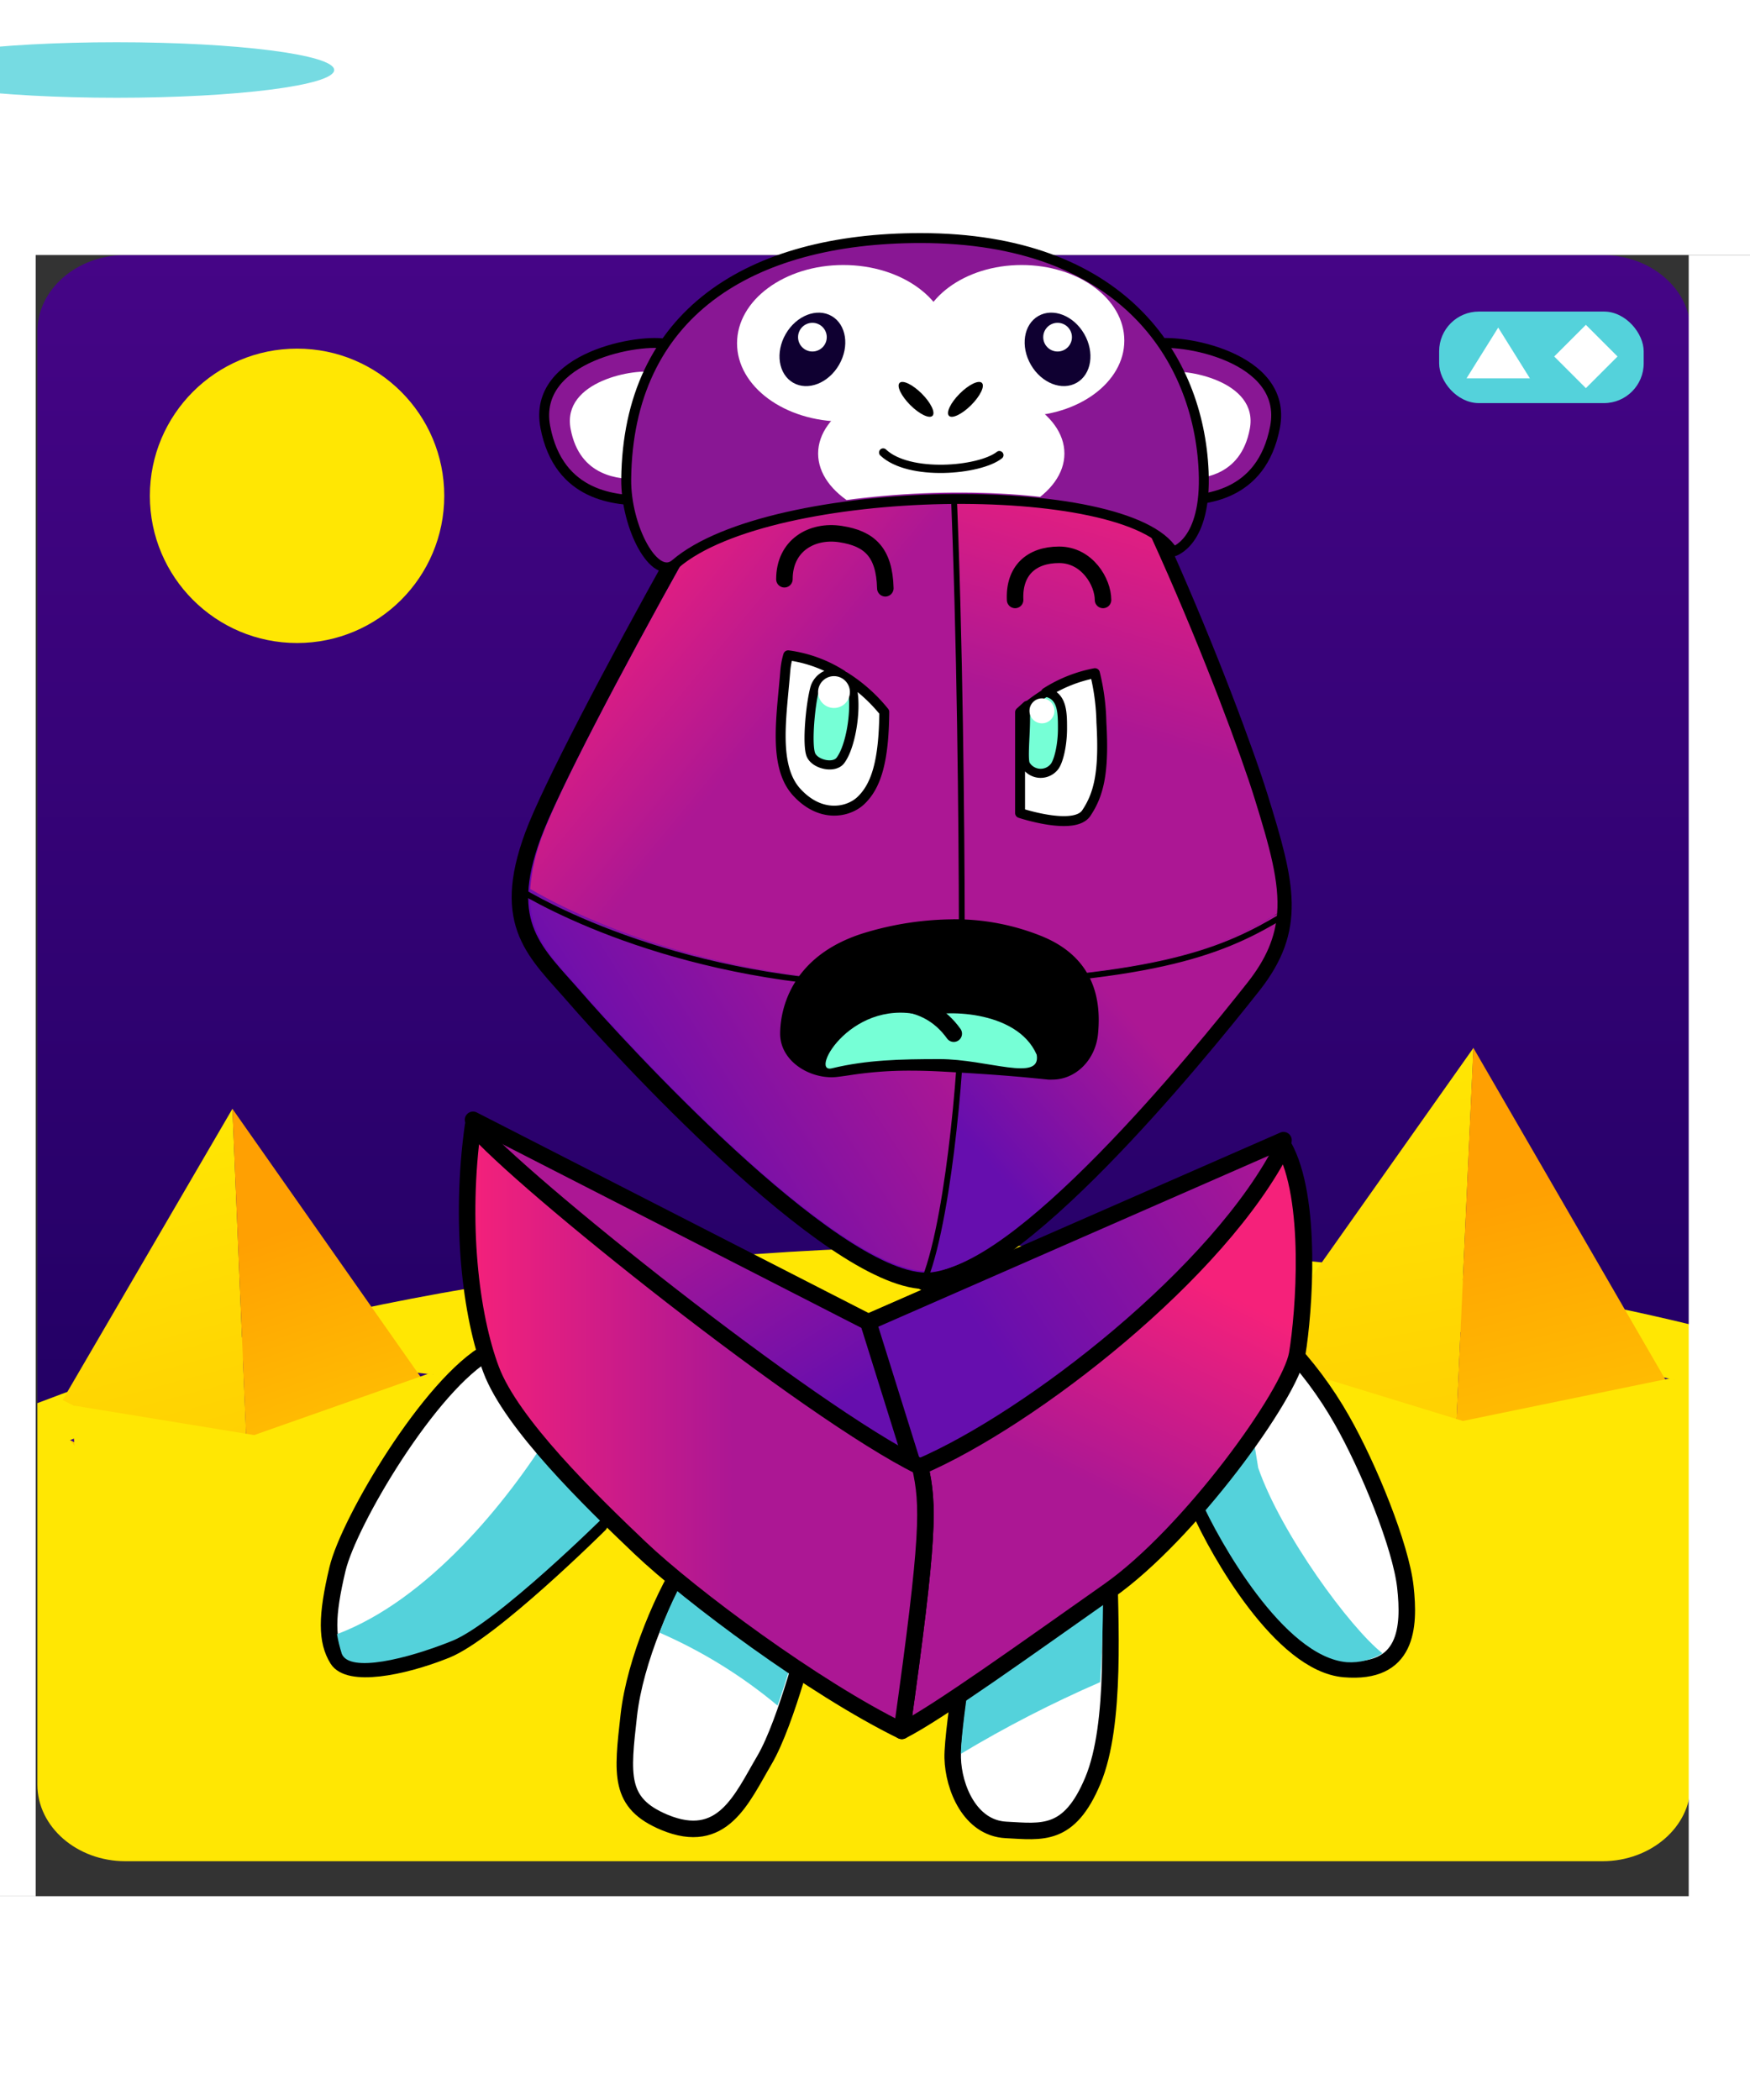
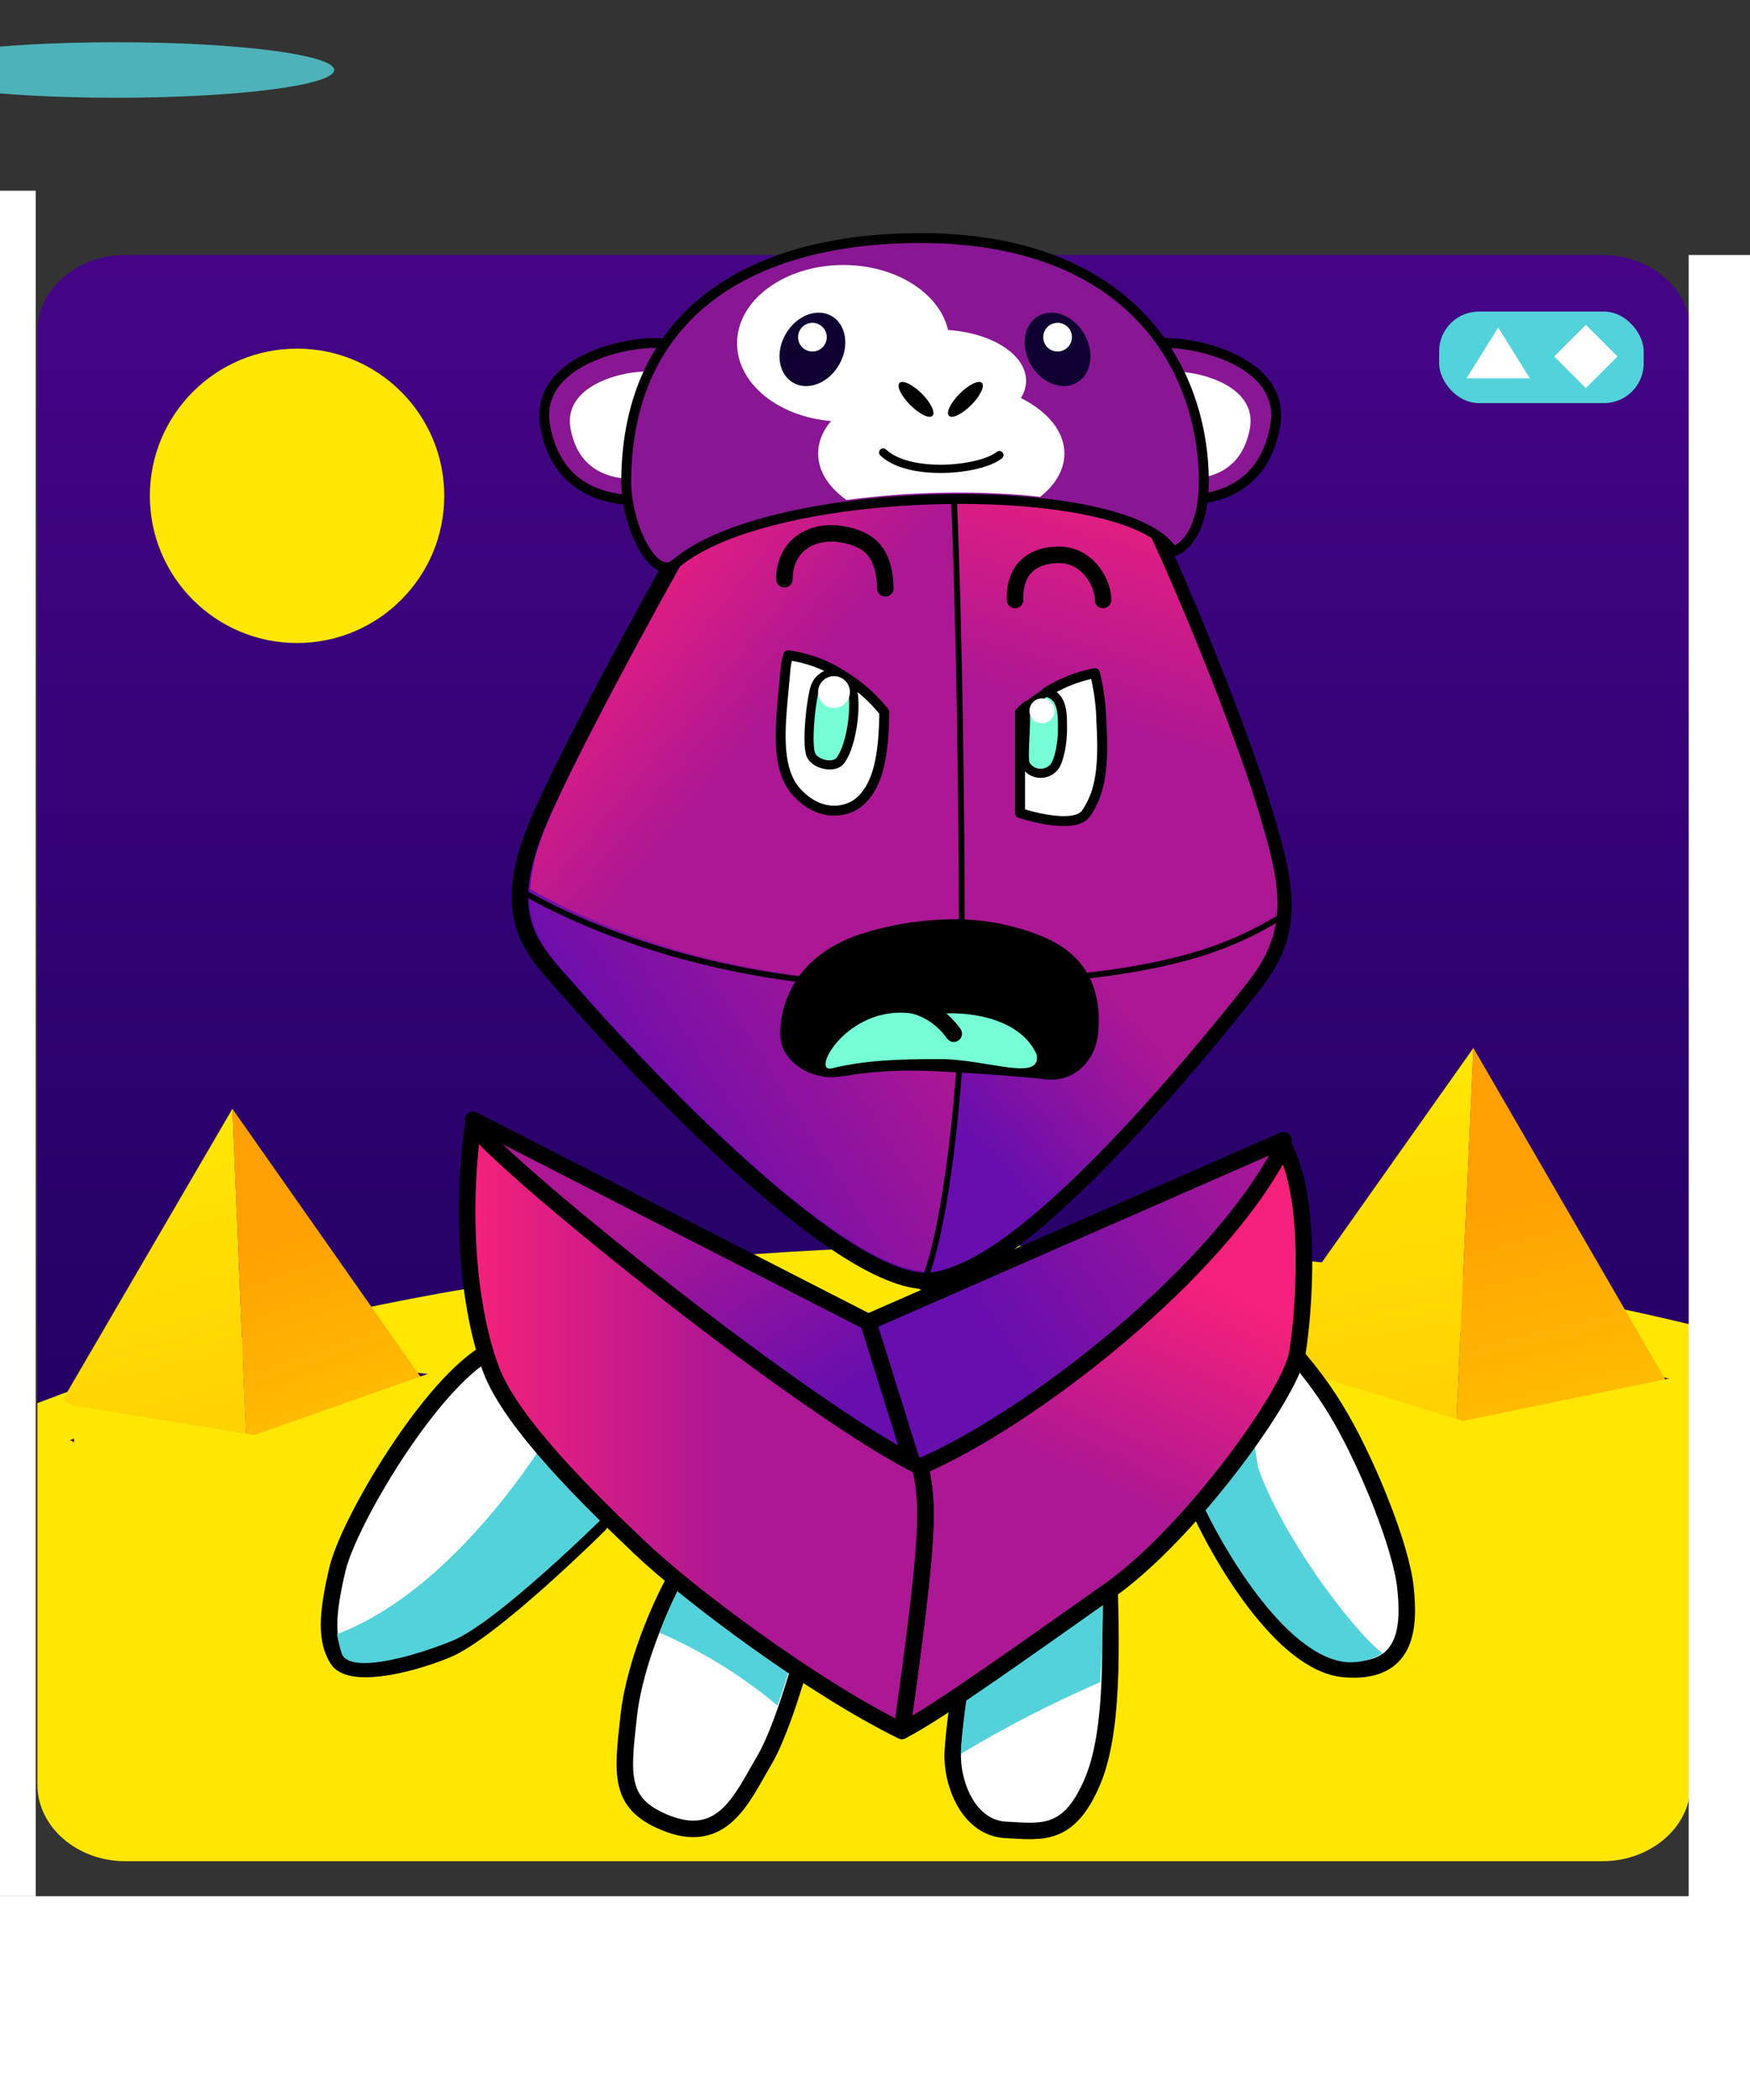
<svg xmlns="http://www.w3.org/2000/svg" viewBox="-20 -12 300 360">
  <rect x="-20" y="-12" width="300" height="360" fill="#333333" stroke="none" />
  <defs class="colour">
    <linearGradient id="Gradient-pyramid0" x1="137.54" y1="219.4" x2="137.54" y2="41.94" gradientUnits="userSpaceOnUse">
      <stop offset="0" class="bkgrd1" />
      <stop offset="0.99" class="bkgrd2" />
    </linearGradient>
    <linearGradient id="Gradient-pyramid1" x1="-8.86" y1="660.9" x2="-10.46" y2="653.21" gradientUnits="userSpaceOnUse" gradientTransform="matrix(0.995 -0.095 0.095 0.995 -10.73 -430.19)">
      <stop offset="0" stop-color="#240066" />
      <stop offset="0.58" stop-color="#450586" />
    </linearGradient>
    <linearGradient id="Gradient-pyramid2" x1="57.63" y1="-130.84" x2="55.8" y2="-139.6" gradientUnits="userSpaceOnUse" gradientTransform="matrix(0.999 0.04 -0.04 0.999 170.98 355.01)">
      <stop offset="0" stop-color="#240066" />
      <stop offset="0.58" stop-color="#450586" />
    </linearGradient>
    <linearGradient id="Gradient-pyramid3" x1="40.69" y1="243.1" x2="40.69" y2="218.07" gradientUnits="userSpaceOnUse">
      <stop offset="0" stop-color="#240066" />
      <stop offset="0.58" stop-color="#450586" />
    </linearGradient>
    <linearGradient id="Gradient-pyramid4" x1="-14.94" y1="680.68" x2="-30.33" y2="610.43" gradientUnits="userSpaceOnUse" gradientTransform="matrix(0.995 -0.095 0.095 0.995 -10.73 -430.19)">
      <stop offset="0" stop-color="#ffc902" />
      <stop offset="0.98" stop-color="#ffe703" />
    </linearGradient>
    <linearGradient id="Gradient-pyramid5" x1="13.68" y1="652.17" x2="0.68" y2="608.21" gradientUnits="userSpaceOnUse" gradientTransform="matrix(0.996 -0.09 0.09 0.996 -9.62 -410.8)">
      <stop offset="0" stop-color="#ffc902" />
      <stop offset="0.98" stop-color="#ffa002" />
    </linearGradient>
    <linearGradient id="Gradient-pyramid6" x1="-35.22" y1="659.33" x2="-7.52" y2="659.33" gradientUnits="userSpaceOnUse" gradientTransform="matrix(0.996 -0.09 0.09 0.996 -9.62 -410.8)">
      <stop offset="0" stop-color="#ffc902" />
      <stop offset="0.98" stop-color="#ffe703" />
    </linearGradient>
    <linearGradient id="Gradient-pyramid7" x1="-7.53" y1="659.32" x2="20.19" y2="659.32" gradientUnits="userSpaceOnUse">
      <stop offset="0" stop-color="#ffc902" />
      <stop offset="0.98" stop-color="#ffa002" />
    </linearGradient>
    <linearGradient id="Gradient-pyramid8" x1="31.06" y1="-549.32" x2="31.06" y2="-577.87" gradientUnits="userSpaceOnUse" gradientTransform="matrix(0.991 0.135 -0.135 0.991 123.53 782.71)">
      <stop offset="0" stop-color="#240066" />
      <stop offset="0.58" stop-color="#450586" />
    </linearGradient>
    <linearGradient id="Gradient-pyramid9" x1="50.69" y1="-108.28" x2="33.14" y2="-188.39" gradientUnits="userSpaceOnUse" gradientTransform="matrix(0.999 0.04 -0.04 0.999 170.98 355.01)">
      <stop offset="0" stop-color="#ffc902" />
      <stop offset="0.98" stop-color="#ffe703" />
    </linearGradient>
    <linearGradient id="Gradient-pyramid10" x1="78.71" y1="-138.4" x2="63.88" y2="-188.53" gradientUnits="userSpaceOnUse" gradientTransform="matrix(0.999 0.045 -0.045 0.999 169.45 374.37)">
      <stop offset="0" stop-color="#ffc902" />
      <stop offset="0.98" stop-color="#ffa002" />
    </linearGradient>
    <linearGradient id="Gradient-pyramid11" x1="22.94" y1="-130.23" x2="54.53" y2="-130.23" gradientUnits="userSpaceOnUse" gradientTransform="matrix(0.999 0.045 -0.045 0.999 169.45 374.37)">
      <stop offset="0" stop-color="#ffc902" />
      <stop offset="0.98" stop-color="#ffe703" />
    </linearGradient>
    <linearGradient id="Gradient-pyramid12" x1="54.52" y1="-130.24" x2="86.13" y2="-130.24" gradientUnits="userSpaceOnUse" gradientTransform="matrix(0.999 0.045 -0.045 0.999 169.45 374.37)">
      <stop offset="0" stop-color="#ffc902" />
      <stop offset="0.98" stop-color="#ffa002" />
    </linearGradient>
    <linearGradient id="Gradient-3" x1="80.58" y1="204.96" x2="38.83" y2="139.5" gradientUnits="userSpaceOnUse">
      <stop offset="0" stop-color="#660EAE" />
      <stop offset="0.58" stop-color="#AC1794" />
    </linearGradient>
    <linearGradient id="Gradient-4" x1="114.4" y1="189.22" x2="199.36" y2="132.24" gradientUnits="userSpaceOnUse">
      <stop offset="0" stop-color="#660EAE" />
      <stop offset="0.58" stop-color="#AC1794" />
    </linearGradient>
    <linearGradient id="Gradient-9" x1="155.99" y1="172.59" x2="201.13" y2="132.64" gradientUnits="userSpaceOnUse">
      <stop offset="0" stop-color="#660EAE" />
      <stop offset="0.58" stop-color="#AC1794" />
    </linearGradient>
    <linearGradient id="Gradient-10" x1="91.99" y1="179.1" x2="182.53" y2="121.61" gradientUnits="userSpaceOnUse">
      <stop offset="0.07" stop-color="#660EAE" />
      <stop offset="0.58" stop-color="#AC1794" />
    </linearGradient>
    <linearGradient id="Gradient-11" x1="193.66" y1="196.17" x2="163.1" y2="257.97" gradientUnits="userSpaceOnUse">
      <stop offset="0" stop-color="#F5217A" />
      <stop offset="0.58" stop-color="#AC1794" />
    </linearGradient>
    <linearGradient id="Gradient-12" x1="71.48" y1="223.42" x2="150.05" y2="223.42" gradientUnits="userSpaceOnUse">
      <stop offset="0" stop-color="#F5217A" />
      <stop offset="0.58" stop-color="#AC1794" />
    </linearGradient>
    <linearGradient id="Gradient-7" x1="100.3" y1="63.18" x2="157.48" y2="110.35" gradientUnits="userSpaceOnUse">
      <stop offset="0" stop-color="#F5217A" />
      <stop offset="0.58" stop-color="#AC1794" />
    </linearGradient>
    <linearGradient id="Gradient-8" x1="188.52" y1="55.4" x2="163.87" y2="134.71" gradientUnits="userSpaceOnUse">
      <stop offset="0" stop-color="#F5217A" />
      <stop offset="0.58" stop-color="#AC1794" />
    </linearGradient>
    <linearGradient id="Gradient-1" x1="94.38" y1="266.8" x2="43.23" y2="204.48" gradientUnits="userSpaceOnUse">
      <stop offset="0.3" stop-color="#ffffff" />
      <stop offset="0.59" stop-color="#ffffff" />
    </linearGradient>
    <linearGradient id="Gradient-2" x1="197.89" y1="240.7" x2="226.79" y2="222.98" gradientUnits="userSpaceOnUse">
      <stop offset="0.3" stop-color="#ffffff" />
      <stop offset="0.59" stop-color="#ffffff" />
    </linearGradient>
    <linearGradient id="Gradient-5" x1="117.85" y1="257.26" x2="106.12" y2="285.37" gradientUnits="userSpaceOnUse">
      <stop offset="0.3" stop-color="#ffffff" />
      <stop offset="0.59" stop-color="#ffffff" />
    </linearGradient>
    <linearGradient id="Gradient-6" x1="166.23" y1="261.62" x2="180.51" y2="284.6" gradientUnits="userSpaceOnUse">
      <stop offset="0.3" stop-color="#ffffff" />
      <stop offset="0.59" stop-color="#ffffff" />
    </linearGradient>
    <style>
      

      @keyframes eth2_t { 0% { transform: translate(52.125px,218.125px) rotate(2.751deg) translate(-40.125px,-221.125px); } 16.923% { transform: translate(52.125px,218.125px) rotate(2.751deg) translate(-40.125px,-221.125px); } 18.462% { transform: translate(53.125px,218.125px) rotate(2.751deg) translate(-40.125px,-221.125px); } 20% { transform: translate(51.125px,218.125px) rotate(2.751deg) translate(-40.125px,-221.125px); } 21.538% { transform: translate(53.125px,218.125px) rotate(2.751deg) translate(-40.125px,-221.125px); } 23.077% { transform: translate(51.125px,218.125px) rotate(2.751deg) translate(-40.125px,-221.125px); } 32.308% { transform: translate(51.125px,143.03px) rotate(2.751deg) translate(-40.125px,-221.125px); } 69.231% { transform: translate(51.125px,143.03px) rotate(2.751deg) translate(-40.125px,-221.125px); } 70.769% { transform: translate(51.125px,137.03px) rotate(2.751deg) translate(-40.125px,-221.125px); } 75.385% { transform: translate(52.125px,218.125px) rotate(2.751deg) translate(-40.125px,-221.125px); } 100% { transform: translate(52.125px,218.125px) rotate(2.751deg) translate(-40.125px,-221.125px); } }
      @keyframes eth1_t { 0% { transform: translate(12px,-3px); } 30.769% { transform: translate(12px,-3px); } 32.308% { transform: translate(11px,-3px); } 33.846% { transform: translate(13px,-3px); } 35.385% { transform: translate(11px,-3px); } 36.923% { transform: translate(13px,-3px); } 46.154% { transform: translate(13px,-79.999px); } 84.615% { transform: translate(13px,-79.999px); } 86.154% { transform: translate(12.857px,-85.999px); } 90.769% { transform: translate(12px,-3px); } 100% { transform: translate(12px,-3px); } }
      
      
      @keyframes body_t { 0% { transform: translate(35px,29px); animation-timing-function: cubic-bezier(0.42,0,0.58,1); } 17.778% { transform: translate(35px,20px); animation-timing-function: cubic-bezier(0.42,0,0.58,1); } 33.333% { transform: translate(35px,29px); animation-timing-function: cubic-bezier(0.42,0,0.58,1); } 51.111% { transform: translate(35px,20px); animation-timing-function: cubic-bezier(0.42,0,0.58,1); } 66.667% { transform: translate(35px,29px); animation-timing-function: cubic-bezier(0.42,0,0.58,1); } 84.444% { transform: translate(35px,20px); animation-timing-function: cubic-bezier(0.42,0,0.58,1); } 100% { transform: translate(35px,29px); } }
      @keyframes arm-left_t { 0% { transform: translate(48.79px,190.66px) rotate(0deg) translate(-47.381px,0px); animation-timing-function: cubic-bezier(0.42,0,0.58,1); } 17.778% { transform: translate(48.79px,190.66px) rotate(-5.285deg) translate(-47.381px,0px); animation-timing-function: cubic-bezier(0.42,0,0.58,1); } 33.333% { transform: translate(48.79px,190.66px) rotate(0deg) translate(-47.381px,0px); animation-timing-function: cubic-bezier(0.42,0,0.58,1); } 51.111% { transform: translate(48.79px,190.66px) rotate(-5.285deg) translate(-47.381px,0px); animation-timing-function: cubic-bezier(0.42,0,0.58,1); } 66.667% { transform: translate(48.79px,190.66px) rotate(0deg) translate(-47.381px,0px); animation-timing-function: cubic-bezier(0.42,0,0.58,1); } 84.444% { transform: translate(48.79px,190.66px) rotate(-5.285deg) translate(-47.381px,0px); animation-timing-function: cubic-bezier(0.42,0,0.58,1); } 100% { transform: translate(48.79px,190.66px) rotate(0deg) translate(-47.381px,0px); } }
      @keyframes arm-right_t { 0% { transform: translate(150.332px,189.04px) rotate(0deg) translate(0px,-0px); animation-timing-function: cubic-bezier(0.42,0,0.58,1); } 17.778% { transform: translate(150.332px,189.04px) rotate(6.229deg) translate(0px,-0px); animation-timing-function: cubic-bezier(0.42,0,0.58,1); } 33.333% { transform: translate(150.332px,189.04px) rotate(0deg) translate(0px,-0px); animation-timing-function: cubic-bezier(0.42,0,0.58,1); } 51.111% { transform: translate(150.332px,189.04px) rotate(6.229deg) translate(0px,-0px); animation-timing-function: cubic-bezier(0.42,0,0.58,1); } 66.667% { transform: translate(150.332px,189.04px) rotate(0deg) translate(0px,-0px); animation-timing-function: cubic-bezier(0.42,0,0.58,1); } 84.444% { transform: translate(150.332px,189.04px) rotate(6.229deg) translate(0px,-0px); animation-timing-function: cubic-bezier(0.42,0,0.58,1); } 100% { transform: translate(150.332px,189.04px) rotate(0deg) translate(0px,-0px); } }
      @keyframes eye-open_o { 0% { opacity: 1; } 78.4% { opacity: 1; } 80% { opacity: 0; } 81.733% { opacity: 0; } 82.8% { opacity: 1; } 100% { opacity: 1; } }
      @keyframes eye-close_o { 0% { opacity: 0; } 78.4% { opacity: 0; } 80% { opacity: 1; } 81.733% { opacity: 1; } 82.8% { opacity: 0; } 100% { opacity: 0; } }
      @keyframes a17_t { 0% { transform: translate(128.84px,324.46px) scale(1,1) translateY(0.98px); } 17.778% { transform: translate(128.84px,324.46px) scale(0.812,1) translateY(0.98px); } 33.333% { transform: translate(128.84px,324.46px) scale(1,1) translateY(0.98px); } 51.111% { transform: translate(128.84px,324.46px) scale(0.812,1) translateY(0.98px); } 66.667% { transform: translate(128.84px,324.46px) scale(1,1) translateY(0.98px); } 84.444% { transform: translate(128.84px,324.46px) scale(0.812,1) translateY(0.98px); } 100% { transform: translate(128.84px,324.46px) scale(1,1) translateY(0.98px); } }
      @keyframes a17_o { 0% { opacity: 0.8; } 17.778% { opacity: 0.4; } 33.333% { opacity: 0.8; } 51.111% { opacity: 0.4; } 66.667% { opacity: 0.8; } 84.444% { opacity: 0.4; } 100% { opacity: 0.8; } }

      .eye1 {fill:#76FFD6;}
      .eye2 {fill:#76FFD6;}
      .tongue{fill:#76FFD6;}

      .bkglight {fill:#76FFD6;}
      .bkgdark {fill:#54D2DB;}
      .bkginverse {fill:#76FFD6;}
      .bkgrd1 {stop-color:#240066;}
      .bkgrd2 {stop-color:#450586;}
      .bkglighter {fill:#240066;}

      </style>
    <clipPath id="clip-path">
      <path d="M145.2,99.31c-7.55-12.46-67.44-11.8-83.58,2.06-3.53,3-8.35-6.21-8.27-14.21.29-27.79,20.71-40.51,49.45-40.51,33.78,0,46.71,20.06,47.54,39.2C150.86,97.92,145.2,99.31,145.2,99.31Z" style="fill:none" />
    </clipPath>
  </defs>
  <g id="background" transform="translate(-12, -12) scale(1.09, 1.09)">
    <g transform="translate(-21,0)">
      <g id="bkgdesert" transform="translate(149.54,166.415) translate(-137.54,-169.415)">
        <path class="cls-1" d="M253.69,43.11L21.38,43.11C13.77,43.11,7.54,48.51,7.54,55.11L7.54,223.68C47.54,208.28,100.01,198.93,157.54,198.93C197.46,198.93,234.95,203.43,267.54,211.32L267.54,55.11C267.54,48.51,261.3,43.11,253.69,43.11Z" fill="url(#Gradient-pyramid0)" transform="translate(137.54,133.395) translate(-137.54,-133.395)" />
        <path class="cls-2" d="M21.38,295.72L253.69,295.72C261.3,295.72,267.54,290.32,267.54,283.72L267.54,211.32C234.97,203.43,197.48,198.93,157.54,198.93C99.99,198.93,47.47,208.28,7.54,223.68L7.54,283.68C7.54,290.32,13.77,295.72,21.38,295.72Z" fill="#ffe703" transform="translate(137.54,247.325) translate(-137.54,-247.325)" />
        <ellipse class="cls-2" rx="23.15" ry="23.15" fill="#ffe703" transform="translate(48.38,80.98)" />
        <path class="cls-3" d="M69.78,219.19L42.9,229.69L12.79,224.16L42.13,215.91L69.78,219.19Z" fill="url(#Gradient-pyramid1)" transform="translate(41.285,222.8) translate(-41.285,-222.8)" />
        <path class="cls-4" d="M265.02,220.06L233.02,227.79L199.86,216.91L234.28,212.1L265.02,220.06Z" fill="url(#Gradient-pyramid2)" transform="translate(232.44,219.945) translate(-232.44,-219.945)" />
      </g>
      <g id="eth2" transform="translate(52.125,218.125) rotate(2.751) translate(-40.125,-221.125)" style="animation: 6.5s linear infinite both eth2_t;">
        <path class="cls-5" d="M42.08,243.7L68.28,225.8L40.16,218.23L13.1,230.81L42.08,243.7Z" fill="url(#Gradient-pyramid3)" transform="translate(40.69,230.965) translate(-40.69,-230.965)" />
        <path class="cls-6" d="M11.65,224.54L36.12,177.52L39.08,210.37L41.59,238.08L11.64,224.56Z" fill="url(#Gradient-pyramid4)" fill-rule="evenodd" transform="translate(25.365,201.03) translate(-25.365,-201.03)" />
        <path class="cls-8" d="M68.59,219.37L36.11,177.52L39.07,210.37L41.57,238.08L68.61,219.39Z" fill="url(#Gradient-pyramid5)" fill-rule="evenodd" transform="translate(52.35,198.445) translate(-52.35,-198.445)" />
        <path class="cls-10" d="M42.08,243.7L43.98,264.73L13.1,230.81L42.08,243.7Z" fill="url(#Gradient-pyramid6)" transform="translate(28.54,247.77) translate(-28.54,-247.77)" />
        <path class="cls-11" d="M42.08,243.7L43.98,264.73L68.28,225.8L42.08,243.7Z" fill="url(#Gradient-pyramid7)" transform="translate(55.18,245.265) translate(-55.18,-245.265)" />
      </g>
      <g id="eth1" transform="translate(243.075,214.68) translate(-231.075,-217.68)" style="animation: 6.5s linear infinite both eth1_t;">
-         <path class="cls-12" d="M229.94,243.5L262.3,227.3L231.69,214.43L199.18,224.47L229.94,243.5Z" fill="url(#Gradient-pyramid8)" transform="translate(230.74,228.965) translate(-230.74,-228.965)" />
        <path class="cls-13" d="M198.51,217.16L233.4,167.8L231.69,205.37L230.25,237.08L198.49,217.19Z" fill="url(#Gradient-pyramid9)" fill-rule="evenodd" transform="translate(215.955,192.48) translate(-215.955,-192.48)" />
        <path class="cls-15" d="M263.65,220.09L233.38,167.8L231.68,205.37L230.24,237.07L263.66,220.11Z" fill="url(#Gradient-pyramid10)" fill-rule="evenodd" transform="translate(247.665,193.945) translate(-247.665,-193.945)" />
        <path class="cls-17" d="M229.94,243.5L228.85,267.56L199.18,224.47L229.94,243.5Z" fill="url(#Gradient-pyramid11)" transform="translate(214.56,246.015) translate(-214.56,-246.015)" />
        <path class="cls-18" d="M229.94,243.5L228.85,267.56L262.3,227.3L229.94,243.5Z" fill="url(#Gradient-pyramid12)" transform="translate(245.575,247.43) translate(-245.575,-247.43)" />
      </g>
      <g id="covers" transform="translate(150.9,241.63) translate(-138.9,-244.63)">
        <path class="cls-2" d="M12.78,223.98L41.63,228.7L69.72,218.81L73.23,265.17L17.23,270.52L12.78,223.98Z" fill="#ffe703" transform="translate(43.005,244.665) translate(-43.005,-244.665)" />
        <path class="cls-2" d="M199.87,216.7L231.74,226.48L265.02,219.63L261.84,272.56L197.73,269.99L199.87,216.7Z" fill="#ffe703" transform="translate(231.375,244.63) translate(-231.375,-244.63)" />
      </g>
-       <rect width="285.554" height="40.11" fill="#ffffff" stroke="none" transform="translate(151.777,17.555) translate(-142.777,-17.555)" />
      <rect width="299" height="56.779" fill="#ffffff" stroke="none" transform="translate(156.223,315.776) translate(-156.223,-17.555)" />
      <rect width="21.993" height="264.87" fill="#ffffff" stroke="none" transform="translate(289.625,233.98) translate(-10.375,-193.87)" />
      <rect width="20.75" height="268.221" fill="#ffffff" stroke="none" transform="translate(8.905,233) translate(-10.375,-203)" />
    </g>
    <g id="rating" transform="translate(219,49)">
      <rect class="cls-1" fill="#54D2DB" width="32.17" height="14.4" rx="6.25" />
      <g id="bg-rating">
        <rect fill="#ffffff" x="25.22" y="39.96" width="7.04" height="7.04" transform="translate(33.5 -44) rotate(45)" />
      </g>
      <g id="char-rating">
        <polygon points="0.31 9 5.29 1.02 10.27 9 0.31 9" style="fill:#fff" transform="translate(4 1.5)" />
      </g>
    </g>
  </g>
  <g id="character">
    <ellipse class="cls-1" transform="translate(0,0)" rx="37.29" ry="4.76" fill="#54D2DB" opacity="0.8" style="animation: 4.5s linear infinite both a17_t, 4.5s linear infinite both a17_o;" />
    <g id="body" data-name="Layer 1" transform="translate(128.788,185.312) translate(-93.788,-156.312)" style="animation: 4.5s linear infinite both body_t;">
      <g id="arm-left" transform="translate(48.79,190.66) translate(-47.381,0)" style="animation: 4.5s linear infinite both arm-left_t;">
        <path class="cls-4" d="M75.2,201.23C65.14,206.78,51.2,230.39,49.26,238.52C47.32,246.65,47.33,250.9,49.26,254C51.19,257.1,60.1,255.55,67.85,252.45C75.6,249.35,94.17,230.9,94.17,230.9Z" fill="url(#Gradient-1)" stroke-width="2.83px" stroke-linecap="round" stroke-linejoin="round" stroke="#000" transform="translate(23.181,27.23) translate(-70.989,-228.46)" />
        <path class="cls-1" d="M68.87,250.88C76.61,247.78,95.19,229.33,95.19,229.33L85.93,214.85C78.28,227.18,64.75,243.85,49.17,249.71C49.37,250.857,49.647,251.99,50,253.1C51.35,256.36,61.12,254,68.87,250.88Z" fill="#54D2DB" transform="translate(24.371,33.529) translate(-72.18,-234.759)" />
      </g>
      <g id="arm-right" transform="translate(150.332,189.04) translate(0,-0)" style="animation: 4.5s linear infinite both arm-right_t;">
        <path class="cls-7" d="M211.42,199.61C215.303,203.624,218.663,208.113,221.42,212.97C226.06,221.1,231.55,234.65,232.32,241.61C233.09,248.57,232.67,256.61,221.85,255.69C211.03,254.77,200.19,235.43,197.1,228.46C194.01,221.49,211.42,199.61,211.42,199.61Z" fill="url(#Gradient-2)" stroke-width="2.83px" stroke-linecap="round" stroke-linejoin="round" stroke="#000" transform="translate(17.917,28.076) translate(-214.65,-227.686)" />
        <path class="cls-1" d="M207.09,221.19L205,208.29L204.31,207.85C199.95,214.57,195.51,222.85,197.21,226.65C200.3,233.65,211.47,253.6,222.29,254.52C224.434,254.654,226.568,254.123,228.4,253C222.82,248.61,211,232.49,207.09,221.19Z" fill="#54D2DB" transform="translate(15.887,31.585) translate(-212.619,-231.195)" />
      </g>
      <path class="cls-2" d="M103.74,211.33L93.84,185.65L26.09,150.97L38.87,179.65L103.74,211.33Z" fill="url(#Gradient-3)" stroke-width="2.83px" stroke-linecap="round" stroke-linejoin="round" stroke="#000" transform="translate(64.915,181.15) translate(-64.915,-181.15)" />
      <path class="cls-3" d="M102.81,214.33L162.35,172.49L165.03,154.46L93.84,185.65L102.81,214.33Z" fill="url(#Gradient-4)" stroke-width="2.83px" stroke-linecap="round" stroke-linejoin="round" stroke="#000" transform="translate(129.435,184.395) translate(-129.435,-184.395)" />
      <path class="cls-5" d="M109.65,245.1C105.39,251.29,100.24,263.32,99.2,272.58C98.05,282.83,97.41,287.66,105.27,290.96C115.27,295.14,118.55,286.9,122.43,280.32C126.31,273.74,130.32,257.49,130.32,257.49Z" fill="url(#Gradient-5)" stroke-width="2.83px" stroke-linecap="round" stroke-linejoin="round" stroke="#000" transform="translate(68.017,249.027) translate(-114.417,-268.597)" />
      <path class="cls-6" d="M181.49,245.1C181.65,256.32,182.81,274.1,178.75,283.81C174.69,293.52,170.04,292.59,163.85,292.27C157.66,291.95,154.85,284.97,154.72,279.94C154.59,274.91,158.59,251.29,158.59,251.29Z" fill="url(#Gradient-6)" stroke-width="2.83px" stroke-linecap="round" stroke-linejoin="round" stroke="#000" transform="translate(121.841,249.205) translate(-168.241,-268.775)" />
      <path class="cls-1" d="M180.48,246.65L160,250.9C160,250.9,156.13,273.6,156.13,279.22C163.809,274.609,171.783,270.507,180,266.94C180.49,259.68,180.56,252.36,180.48,246.65Z" fill="#54D2DB" transform="translate(121.919,243.365) translate(-168.319,-262.935)" />
      <path class="cls-1" d="M111.46,244.45C108.606,248.837,106.257,253.534,104.46,258.45C111.768,261.636,118.583,265.848,124.7,270.96C127.17,264.05,129.11,256.21,129.11,256.21Z" fill="#54D2DB" transform="translate(70.385,238.135) translate(-116.785,-257.705)" />
      <path class="cls-8" d="M149.91,198.15C164.91,198.6,196.57,159.71,206.17,147.55C213.91,137.74,212.02,130.27,207.38,115.3C202.74,100.33,181.79,46.03,165.38,28.87C154.54,17.52,142.76,19.21,134.51,29.01C126.26,38.81,88.51,106.26,82.78,121.74C77.05,137.22,83.3,141.87,90.01,149.61C96.72,157.35,133.39,197.65,149.91,198.15Z" fill="#6805af" stroke-width="2.83px" stroke="#000" transform="translate(99.576,90.004) translate(-145.976,-109.574)" />
      <path class="cls-9" d="M152.4,147L156.4,146.86C156.4,127.1,156.27,49.26,151.94,23.16C145.72,22.37,139.81,25.26,135.08,30.88C127,40.46,90,106.52,84.42,121.69C83.257,124.672,82.536,127.809,82.28,131C89.49,135.22,114.84,148.11,152.4,147Z" fill="url(#Gradient-7)" transform="translate(72.94,65.48) translate(-119.34,-85.049)" />
      <path class="cls-10" d="M156.41,146.83C190.64,145.48,201,140.83,210.33,135.21C210.77,129.8,209.06,123.8,206.45,115.38C201.9,100.72,181.38,47.53,165.34,30.71C160.93,26.1,156.34,23.71,151.95,23.13C156.28,49.23,156.41,127.07,156.41,146.83Z" fill="url(#Gradient-8)" transform="translate(134.774,65.41) translate(-181.174,-84.98)" />
      <path class="cls-11" d="M156.41,146.83L156.41,150.57C156.41,160.01,154.18,186.45,150.05,196.57L150.15,196.57C164.84,197.02,195.86,158.92,205.26,147.01C208.49,142.92,209.99,139.25,210.33,135.25C201,140.79,190.64,145.48,156.41,146.83Z" fill="url(#Gradient-9)" transform="translate(133.79,146.342) translate(-180.19,-165.912)" />
      <path class="cls-12" d="M156.41,146.83L152.41,146.97C114.85,148.11,89.5,135.22,82.29,130.97C81.82,139.22,86.52,143.23,91.51,148.97C98.07,156.54,133.83,195.86,150.06,196.51C154.19,186.43,156.42,159.99,156.42,150.51Z" fill="url(#Gradient-10)" transform="translate(72.939,144.17) translate(-119.339,-163.74)" />
      <path class="cls-13" d="M80.62,131.21C87.97,135.55,113.86,148.71,152.21,147.55C190.56,146.39,201.51,141.44,211.42,135.49" fill="none" stroke="#000" transform="translate(99.62,119.846) translate(-146.02,-139.416)" />
      <path class="cls-13" d="M149.14,199.61C153.78,190.71,156.3,161.37,156.3,151.23C156.3,141.09,156.55,47.68,151.39,21.16" fill="none" stroke="#000" transform="translate(106.321,90.815) translate(-152.721,-110.385)" />
      <path class="cls-14" d="M211.42,175C200.55,196.68,168.1,221.84,149.14,230C150.61,236.58,150.75,241.49,146,275.29C152.16,272.19,167.72,260.97,181.49,251.29C195.26,241.61,212.62,217.61,213.78,210.65C214.94,203.69,216.49,183.94,211.42,175Z" fill="url(#Gradient-11)" stroke-width="2.83px" stroke-linecap="round" stroke-linejoin="round" stroke="#000" transform="translate(134.073,205.575) translate(-180.473,-225.145)" />
      <path class="cls-15" d="M149.14,230C130.14,220.71,80.23,180.84,72.49,171.55C70.17,188.2,72.1,204.07,75.59,213.36C79.08,222.65,92.59,235.81,101.14,243.94C109.69,252.07,130.94,267.94,146,275.29C150.75,241.49,150.61,236.58,149.14,230Z" fill="url(#Gradient-12)" stroke-width="2.83px" stroke-linecap="round" stroke-linejoin="round" stroke="#000" transform="translate(64.361,203.85) translate(-110.761,-223.42)" />
      <g id="eyebrow">
        <path class="cls-16" d="M165.42,81.42C165.18,76.42,168.18,73.68,172.96,73.68C177.74,73.68,180.49,78.32,180.49,81.42" fill="none" stroke-width="2.83px" stroke-linecap="round" stroke-linejoin="round" stroke="#000" transform="translate(126.548,57.98) translate(-172.948,-77.55)" />
        <path class="cls-16" d="M125.87,77.87C125.87,72.07,130.58,69.36,135.52,70.13C140.46,70.9,143.01,73.23,143.17,79.42" fill="none" stroke-width="2.83px" stroke-linecap="round" stroke-linejoin="round" stroke="#000" transform="translate(88.12,55.141) translate(-134.52,-74.711)" />
      </g>
      <g id="mouth-open" data-name="Layer 2" opacity="1" transform="translate(105.805,131.596) translate(-105.805,-131.596)">
        <g id="mouth-open" transform="translate(78,114)" opacity="1">
          <path d="M47.44,29.61a5.32,5.32,0,0,1-.69,0c-3.65-.38-7.42-.78-17.93-1.36-2-.11-3.92-.17-5.7-.17a67.09,67.09,0,0,0-10.69.81c-.7.1-1.32.2-1.91.26a7.69,7.69,0,0,1-.95.06,9.45,9.45,0,0,1-5.63-1.9A6.37,6.37,0,0,1,1.26,22.2c0-3,1.05-13.07,14.62-17A52.55,52.55,0,0,1,30.33,3.1a39.34,39.34,0,0,1,15.33,3c6.82,2.88,9.88,8.32,9.09,16.16C54.34,26.45,51.19,29.61,47.44,29.61Z" />
          <path d="M30.33,3.6A38.76,38.76,0,0,1,45.46,6.55c9,3.82,9.22,11.4,8.8,15.65-.4,4-3.4,6.91-6.82,6.91l-.64,0c-3.68-.39-7.5-.79-17.95-1.37-2.15-.12-4-.17-5.73-.17a79,79,0,0,0-12.66,1.08c-.3,0-.6.05-.9.05-3.78,0-7.8-2.64-7.8-6.47,0-6,3.55-13.41,14.26-16.48A52.2,52.2,0,0,1,30.33,3.6m0-1A53.24,53.24,0,0,0,15.74,4.76c-13.9,4-15,14.36-15,17.44,0,4.47,4.55,7.47,8.81,7.47a8.39,8.39,0,0,0,1-.06c.6-.07,1.23-.16,1.93-.26a66.35,66.35,0,0,1,10.62-.81c1.77,0,3.68.06,5.67.17,10.5.58,14.26,1,17.91,1.36a6,6,0,0,0,.74,0c4,0,7.37-3.36,7.81-7.81.81-8.09-2.35-13.7-9.4-16.67a39.73,39.73,0,0,0-15.52-3Z" />
          <path class="tongue" d="M25.9,19.32c2.13-1.16,15.37-1.44,18.82,6.49.81,4.76-8.46.75-16.65.75-6.71,0-12.52.14-18.46,1.58C5.54,29.13,13.29,15.35,25.9,19.32Z" />
          <path d="M16,17.1c3.45-.44,10.07-1.07,14.5,5.1" style="fill:none;stroke:#000;stroke-linecap:round;stroke-linejoin:round;stroke-width:2.835px" />
        </g>
      </g>
      <g id="eye-open" data-name="Layer 4" opacity="1" transform="translate(106.53,83.02) translate(-106.53,-83.02)" style="animation: 4.5s linear infinite both eye-open_o;">
        <g id="eye-focus" transform="translate(75,61)">
          <path d="M14.79,14a3.83,3.83,0,0,1,1.36,2.59c.59,3.62-.43,9.5-2.11,11.73C13,29.7,9.82,29,9.1,27.42c-.75-1.71-.1-8.81.68-11.52a3.5,3.5,0,0,1,4.55-2.2,22.71,22.71,0,0,0-9.21-3.36,13,13,0,0,0-.5,2.72C4,20.8,2.49,29.33,6.58,33.8s8.79,3.48,10.94,1.49c2.63-2.45,4-6.66,4.07-15.24A27.32,27.32,0,0,0,14.79,14Z" style="fill:#fff;stroke:#000;stroke-linejoin:round;stroke-width:1.701px" />
          <path class="eye2" d="M9.78,15.9C9,18.61,8.35,25.71,9.1,27.42,9.82,29,13,29.7,14,28.29c1.68-2.23,2.7-8.11,2.11-11.73A3.83,3.83,0,0,0,14.79,14l-.46-.27A3.5,3.5,0,0,0,9.78,15.9Z" style="stroke:#000;stroke-width:1.417px" />
          <path d="M14.79,14a2.4,2.4,0,0,0-.46-.27Z" style="fill:#76ffd6;stroke:#000;stroke-width:1.417px" />
          <path d="M52.07,22.87c0,3-.7,5.75-1.42,6.58a2.94,2.94,0,0,1-4.78-.39c-.45-.82,0-5,0-7.68A11.57,11.57,0,0,1,46.08,19L44.87,20.1V37.38s9.3,3.1,11.36,0,3.1-6.77,2.58-15.54A38.06,38.06,0,0,0,57.7,13.4a23.93,23.93,0,0,0-8.4,3.34C52.06,17.33,52.07,20.16,52.07,22.87Z" style="fill:#fff;stroke:#000;stroke-linejoin:round;stroke-width:1.701px" />
          <path class="eye1" d="M45.87,29.06a2.94,2.94,0,0,0,4.78.39c.72-.83,1.42-3.61,1.42-6.58,0-2.71,0-5.54-2.77-6.13A30,30,0,0,0,46.08,19a11.57,11.57,0,0,0-.21,2.34C45.87,24,45.42,28.24,45.87,29.06Z" style="stroke:#000;stroke-width:1.417px" />
          <circle cx="12.97" cy="16.64" r="2.73" style="fill:#fff" />
          <circle cx="48.62" cy="19.86" r="2.14" style="fill:#fff" />
        </g>
      </g>
      <g id="eye-close" data-name="Layer 5" opacity="0" transform="translate(106.335,85.321) translate(-106.335,-85.321)" style="animation: 4.5s linear infinite both eye-close_o;">
        <path class="cls-17" d="M124.661,99.37C127.631,103.96,129.81,106.1,135.097,106.62C140.383,107.14,142.456,103.55,143.17,102.09" fill="none" stroke-width="2.83px" stroke-linecap="round" stroke-linejoin="round" stroke="#000" transform="translate(87.285,83.451) translate(-133.685,-103.021)" />
        <path class="cls-17" d="M165.407,103.9C168.186,109.53,170.76,110.63,174.471,110.38C178.182,110.13,180.59,108.38,181.174,104.09" fill="none" stroke-width="2.83px" stroke-linecap="round" stroke-linejoin="round" stroke="#000" transform="translate(127.585,87.586) translate(-173.985,-107.156)" />
      </g>
      <g id="accessHead">
        <g id="monkey" transform="translate(0,-47)">
          <path d="M55.64,91.8c-4.82,0-14.86-.47-17.16-12.62S55.07,63.9,59.38,65C58.08,71.32,53.93,80.35,55.64,91.8Z" style="fill:#891794;stroke:#000;stroke-linecap:round;stroke-linejoin:round;stroke-width:1.701px" />
          <path d="M54.54,88.16c-3.3,0-10.15-.32-11.72-8.63S54.15,69.09,57.1,69.85C56.21,74.17,53.37,80.34,54.54,88.16Z" style="fill:#fff" />
          <path d="M146.42,91.8c4.83,0,14.86-.47,17.16-12.62S147,63.9,142.68,65C144,71.32,148.13,80.35,146.42,91.8Z" style="fill:#891794;stroke:#000;stroke-linecap:round;stroke-linejoin:round;stroke-width:1.701px" />
          <path d="M147.52,88.16c3.3,0,10.15-.32,11.73-8.63S147.92,69.09,145,69.85C145.85,74.17,148.69,80.34,147.52,88.16Z" style="fill:#fff" />
          <path d="M146.1,100.57c-7.7-12.72-68.84-12-85.31,2.1-3.6,3.09-8.52-6.34-8.44-14.5.3-28.37,21.14-41.36,50.47-41.36,34.48,0,47.68,20.48,48.52,40C151.87,99.15,146.1,100.57,146.1,100.57Z" style="fill:#891794;stroke:#000;stroke-linecap:round;stroke-linejoin:round;stroke-width:1.701px" />
          <g style="clip-path:url(#clip-path)">
            <ellipse cx="106.36" cy="83.75" rx="21.11" ry="12.47" style="fill:#fff" />
            <ellipse cx="105.75" cy="71.28" rx="15.15" ry="8.77" style="fill:#fff" />
            <ellipse cx="89.57" cy="64.85" rx="18.22" ry="13.42" style="fill:#fff" />
-             <ellipse cx="120.14" cy="64.39" rx="17.6" ry="12.96" style="fill:#fff" />
            <ellipse cx="84.27" cy="65.89" rx="6.6" ry="5.28" transform="translate(-14.93 105.93) rotate(-60)" style="fill:#0f0031" />
            <circle cx="84.27" cy="63.8" r="2.46" style="fill:#fff" />
            <ellipse cx="126.3" cy="65.89" rx="5.28" ry="6.6" transform="translate(-16.03 71.98) rotate(-30)" style="fill:#0f0031" />
            <circle cx="126.3" cy="63.8" r="2.46" style="fill:#fff" />
            <ellipse cx="102.03" cy="74.47" rx="1.39" ry="3.99" transform="translate(-22.77 93.95) rotate(-45)" />
            <ellipse cx="110.5" cy="74.47" rx="3.99" ry="1.39" transform="translate(-20.29 99.94) rotate(-45)" />
            <path d="M96.4,83.57c4.41,4.18,16.5,3.14,19.92.45" style="fill:none;stroke:#000;stroke-linecap:round;stroke-linejoin:round;stroke-width:1.417px" />
          </g>
        </g>
      </g>
    </g>
  </g>
</svg>